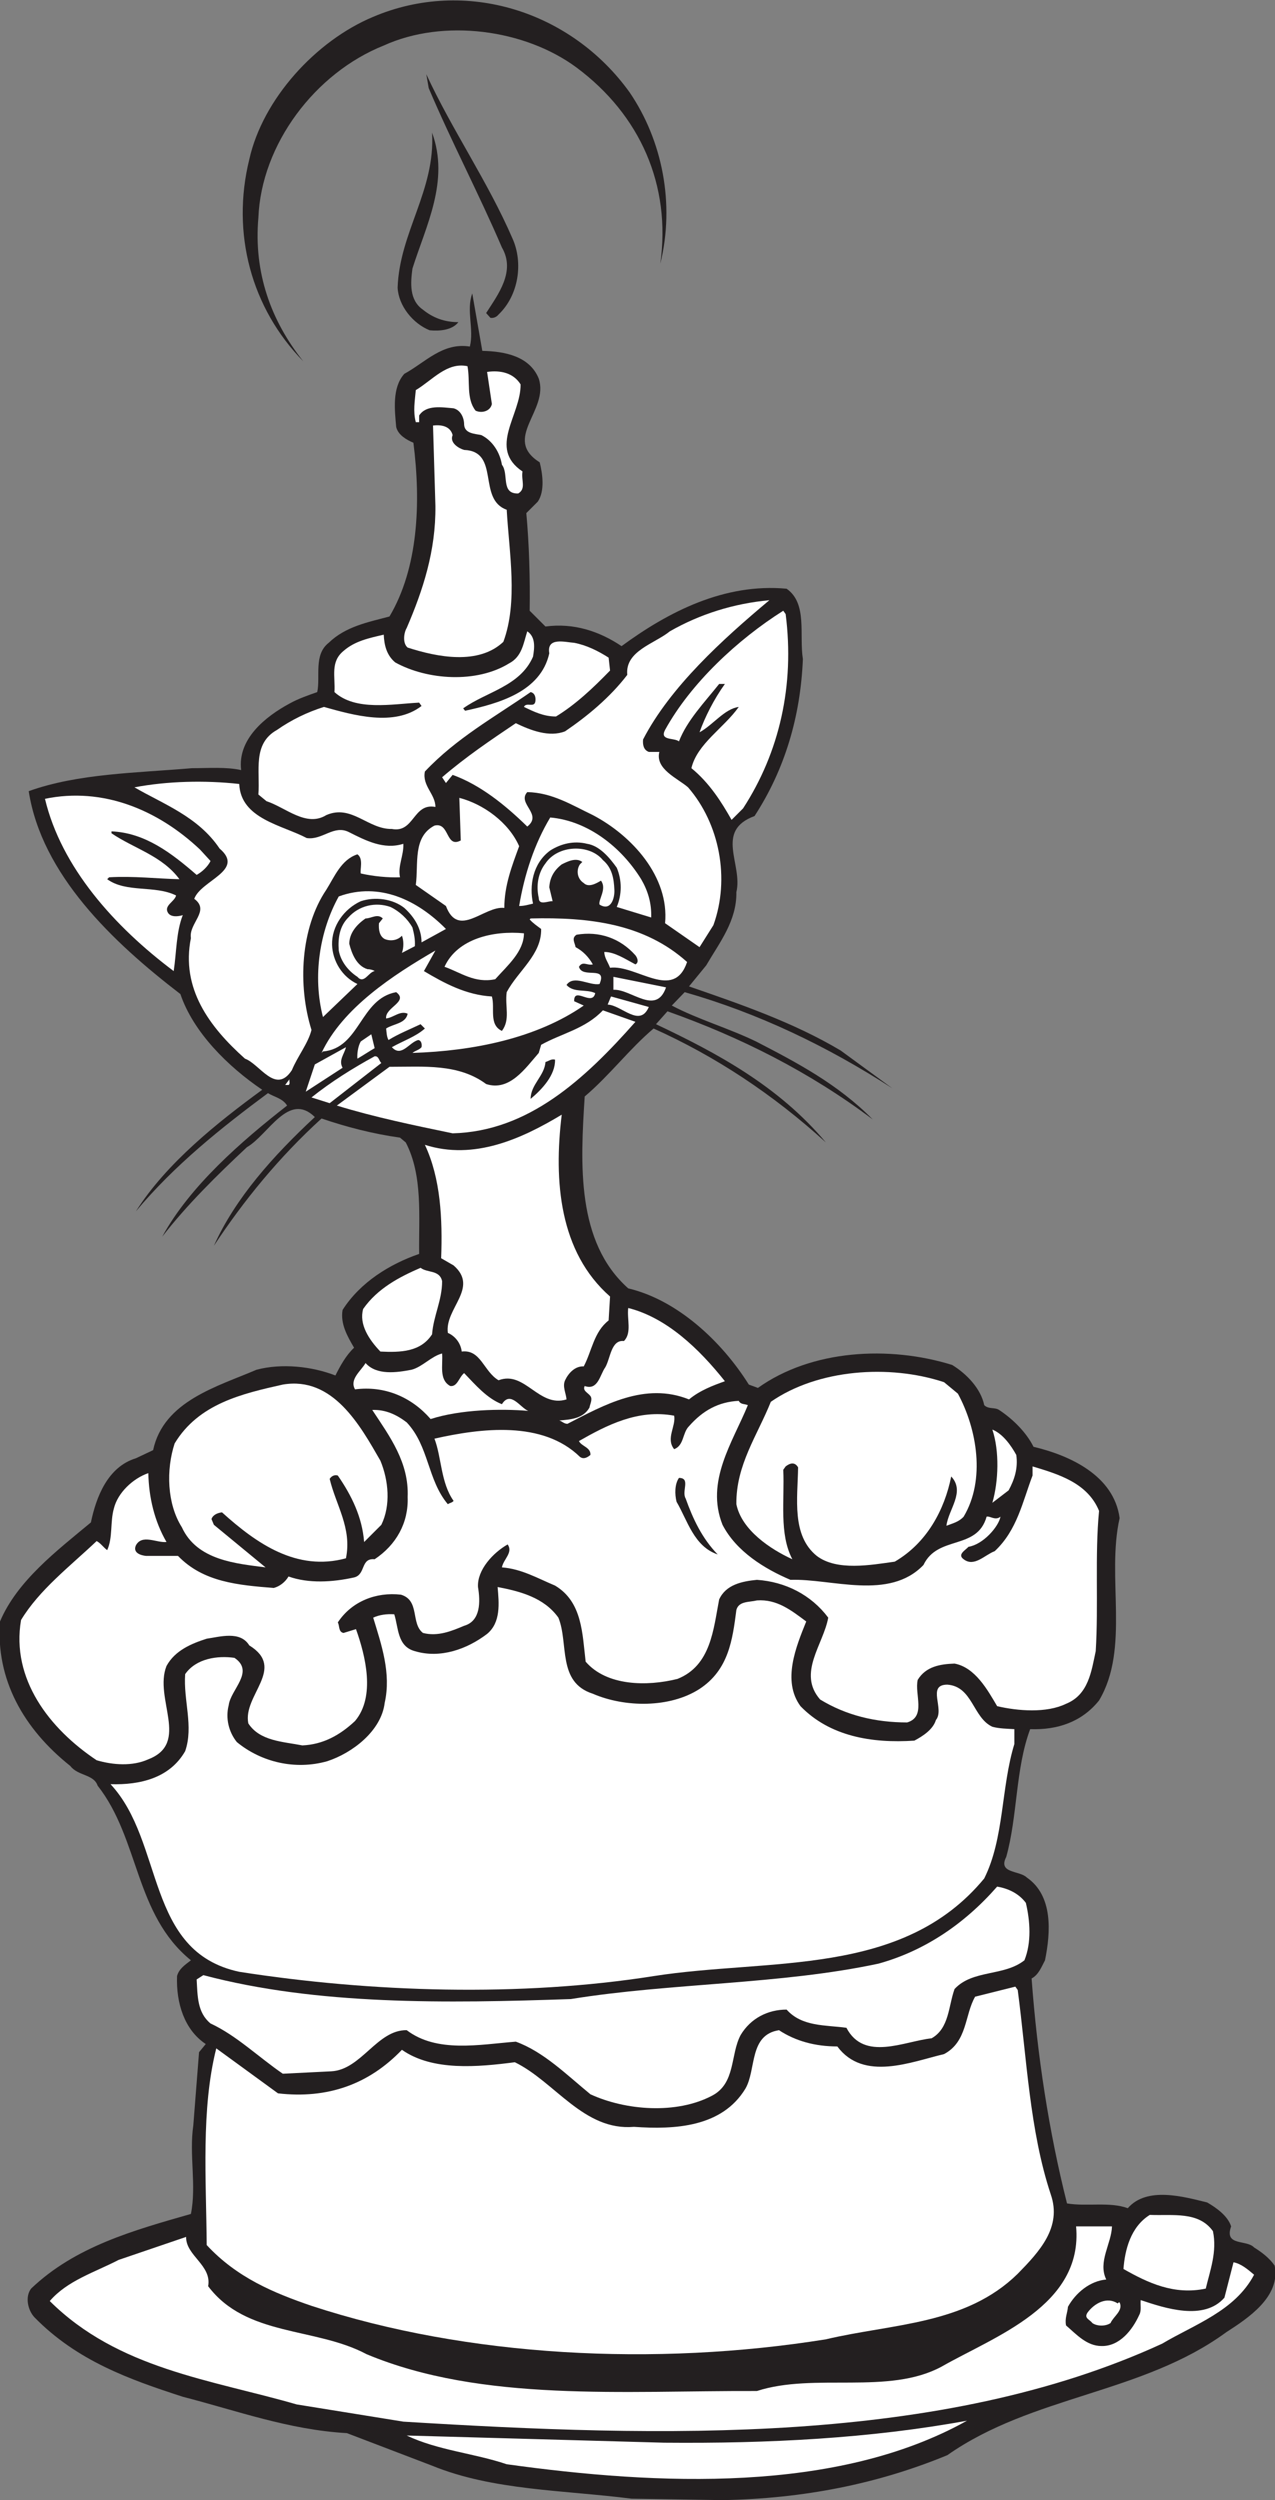
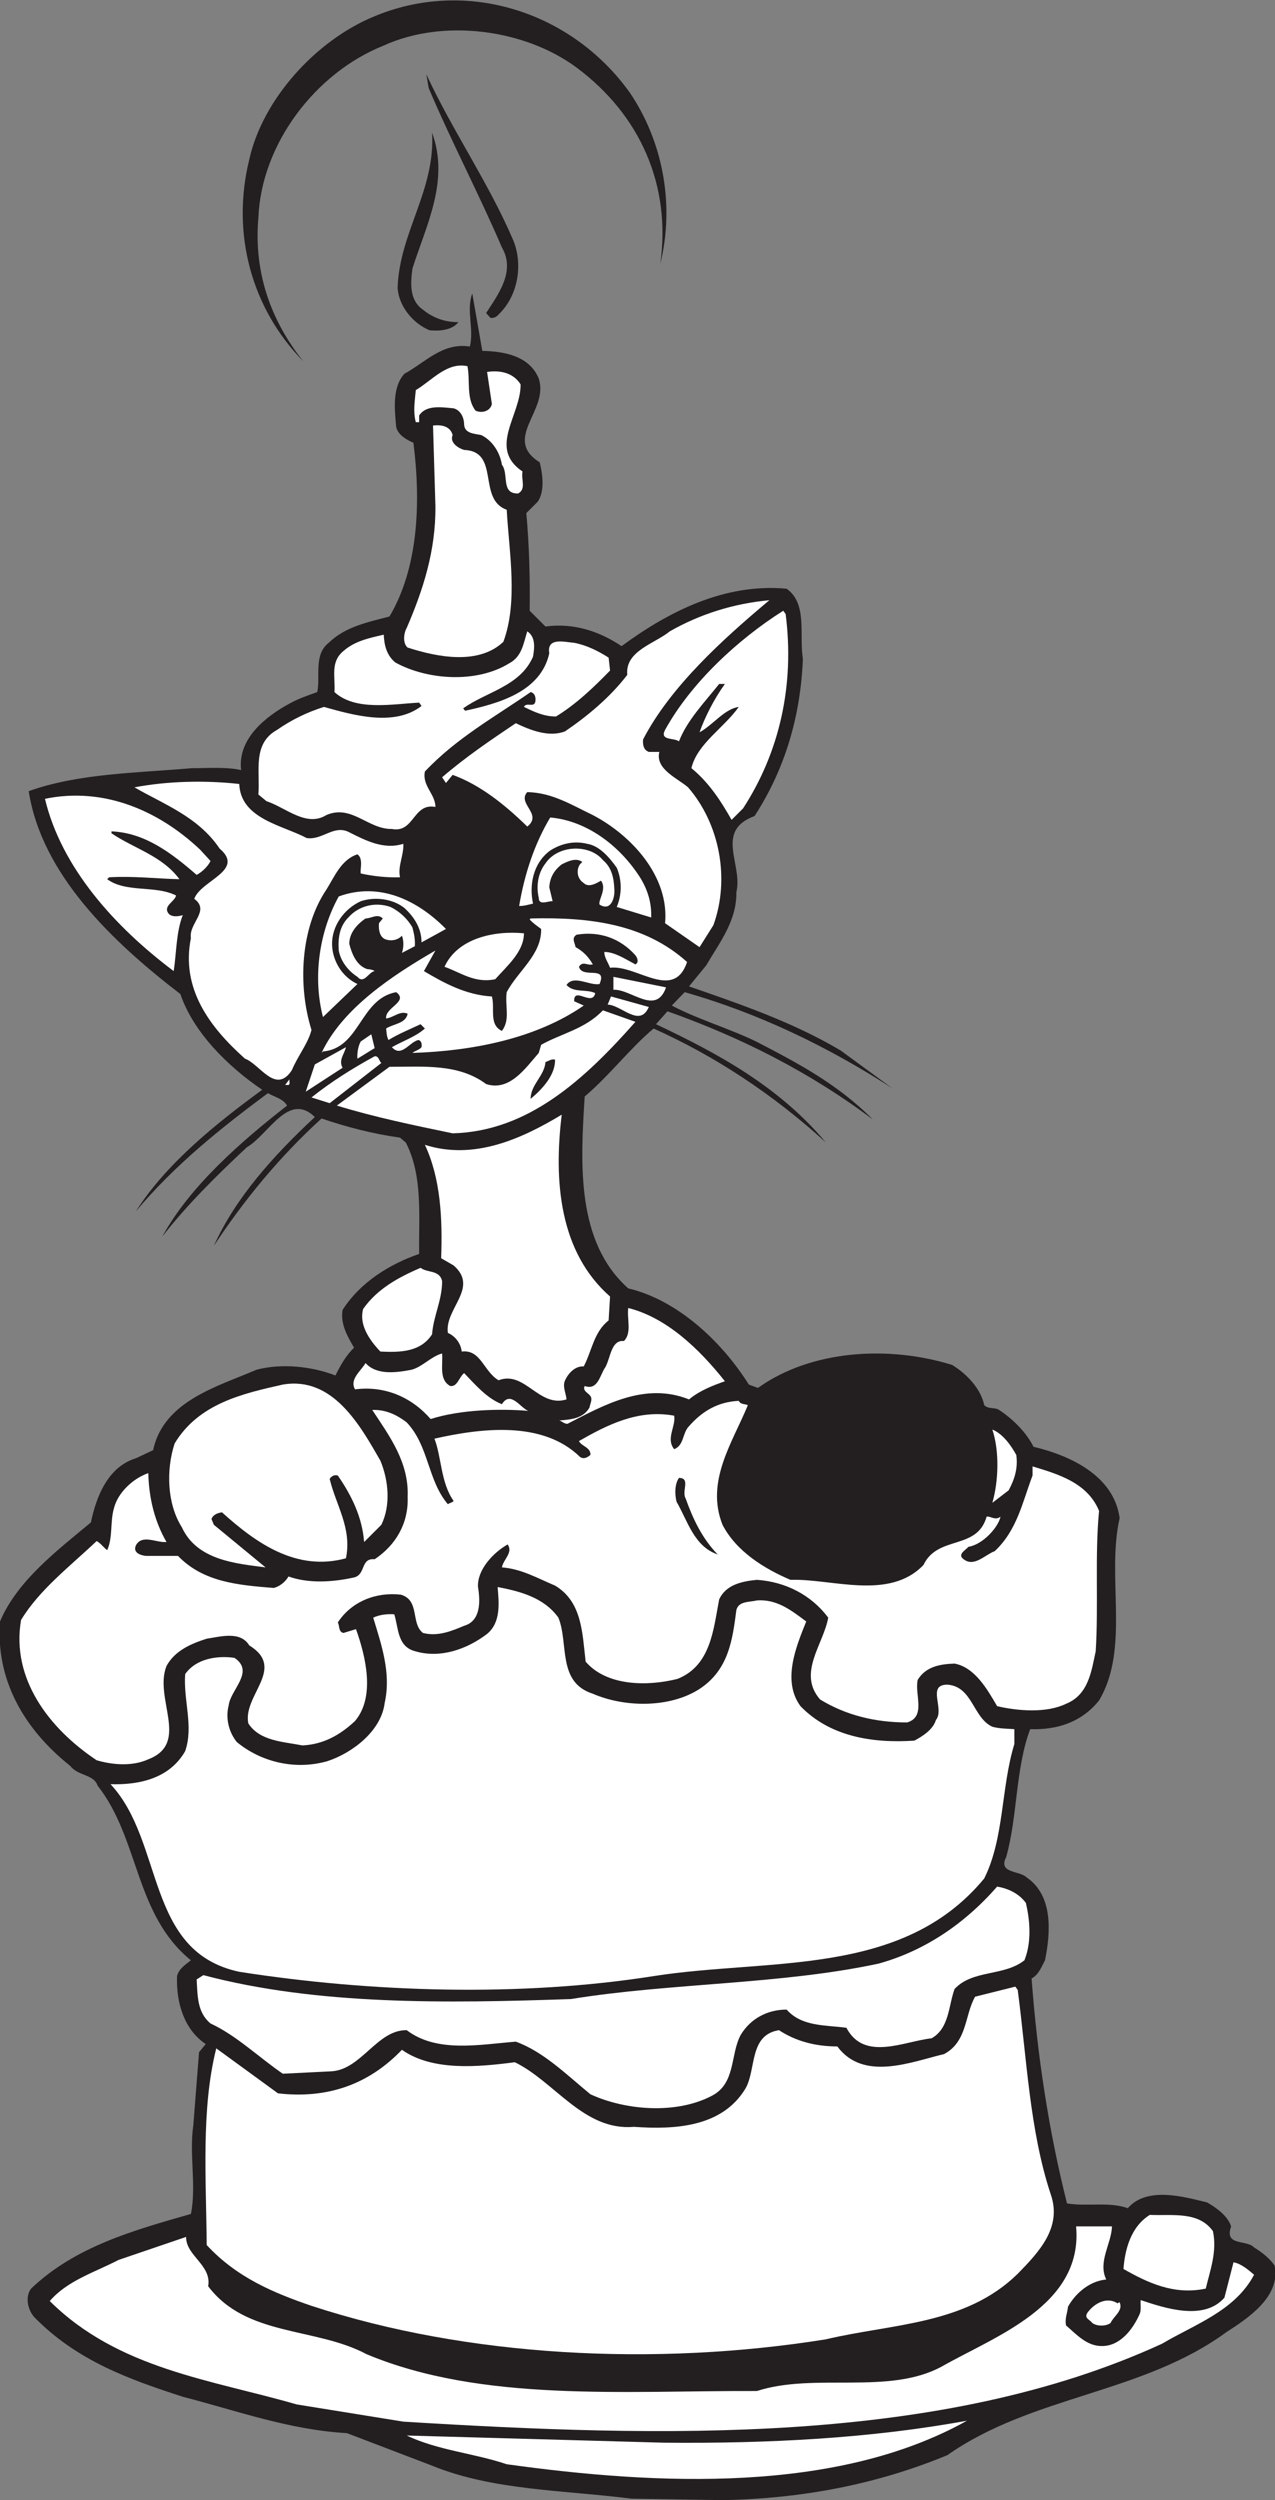
<svg xmlns="http://www.w3.org/2000/svg" viewBox="0 0 323.373 633.973" height="633.973" width="323.373" xml:space="preserve" id="svg2" version="1.1">
  <rect x="0" y="0" width="323.373" height="633.973" fill="#808080" stroke="none" />
  <defs id="defs6" />
  <g transform="matrix(1.333,0,0,-1.333,0,633.973)" id="g10">
    <g transform="scale(0.1)" id="g12">
      <path id="path14" style="fill:#231f20;fill-opacity:1;fill-rule:nonzero;stroke:none" d="m 1198.07,4580.14 c 61.89,-91.04 86.48,-211.21 58.26,-325.92 20.94,149.3 -38.24,283.13 -159.31,373.26 -98.329,72.83 -253.094,93.77 -366.891,41.88 -130.188,-51.9 -233.059,-187.55 -238.524,-327.74 -9.101,-103.79 23.668,-195.74 85.579,-273.12 -99.231,101.05 -137.465,243.98 -102.875,384.18 25.492,114.71 126.546,225.78 235.793,271.3 175.703,74.65 376.898,10.92 487.968,-143.84 v 0" />
      <path id="path16" style="fill:#231f20;fill-opacity:1;fill-rule:nonzero;stroke:none" d="m 975.02,4302.46 c 20.941,-46.42 11.835,-108.33 -26.403,-144.75 -3.637,-4.55 -9.101,-7.28 -15.472,-6.37 l -8.2,9.11 c 22.766,35.5 56.446,79.2 30.051,124.72 -43.703,101.97 -96.504,202.11 -139.293,303.16 l -4.555,26.4 c 48.25,-104.69 117.446,-204.84 163.872,-312.27 v 0" />
      <path id="path18" style="fill:#231f20;fill-opacity:1;fill-rule:nonzero;stroke:none" d="m 784.75,4245.12 c -3.641,-27.32 -6.371,-60.1 20.031,-78.3 19.114,-15.48 40.965,-23.67 67.367,-23.67 -11.835,-15.47 -36.418,-17.29 -54.625,-15.47 -31.863,12.73 -59.171,46.43 -60.996,81.02 3.645,105.6 71.926,184.81 65.547,294.96 33.692,-91.95 -11.828,-177.52 -37.324,-258.54 v 0" />
      <path id="path20" style="fill:#231f20;fill-opacity:1;fill-rule:nonzero;stroke:none" d="m 917.668,4088.53 c 42.785,-0.91 90.122,-10.01 107.422,-52.81 20.03,-60.99 -70.094,-113.79 1.82,-159.31 5.47,-21.85 10.02,-54.63 -3.64,-74.66 l -21.85,-21.84 c 5.46,-60.09 7.29,-124.72 6.37,-185.72 l 30.05,-30.04 c 53.71,7.28 102.87,-9.11 144.75,-37.33 89.21,65.54 195.73,120.17 314.07,109.25 40.06,-28.23 23.67,-87.4 30.96,-133.83 -4.55,-110.16 -34.59,-210.3 -91.96,-298.61 -76.46,-28.22 -21.83,-91.94 -34.59,-144.75 0.92,-54.62 -31.85,-95.58 -57.34,-139.29 l -32.77,-40.05 c 97.4,-33.69 198.45,-68.28 288.59,-121.99 l 98.32,-71.92 c -123.83,80.11 -254.92,142.92 -395.12,182.98 l -24.57,-25.49 c 50.06,-26.4 107.43,-42.79 160.22,-68.28 77.38,-40.05 155.68,-81.02 222.15,-148.39 -121.1,91.04 -252.19,156.59 -390.57,205.74 l -21.85,-24.57 c 115.62,-54.63 233.06,-117.44 323.18,-224.87 -101.04,91.95 -210.29,163.87 -327.74,216.68 -45.5,-38.24 -83.74,-89.23 -131.08,-129.28 -8.19,-128.37 -16.38,-276.76 82.85,-365.06 92.84,-21.85 177.51,-100.15 229.41,-182.99 l 17.3,-6.37 c 101.95,72.82 249.43,81.02 369.61,43.7 28.22,-17.3 54.63,-45.52 61,-76.47 8.18,-8.2 20.04,-3.64 28.22,-9.11 26.41,-17.3 51.89,-42.78 65.55,-70.1 69.18,-16.39 152.95,-54.63 163.86,-135.64 -25.49,-112.9 20.02,-247.63 -39.14,-346.87 -32.77,-40.97 -79.2,-56.44 -131.09,-54.62 -28.22,-75.55 -23.67,-164.77 -45.53,-243.07 -16.39,-31.86 25.49,-25.49 39.14,-39.15 50.08,-34.6 45.53,-103.79 34.61,-157.5 -6.39,-11.82 -11.83,-27.298 -25.49,-34.584 10.92,-147.484 32.78,-290.421 67.37,-427.882 37.32,-6.375 81.01,3.64 115.62,-9.102 36.41,41.875 106.51,21.848 151.11,10.918 17.31,-10.012 39.15,-25.488 45.53,-45.516 -13.67,-38.234 29.12,-24.582 43.69,-40.058 14.57,-9.106 29.14,-20.031 39.14,-34.59 11.84,-59.172 -50.97,-100.148 -91.93,-126.555 C 2173.09,202.102 1964.61,199.363 1802.56,85.574 1670.55,30.945 1528.54,2.727 1374.69,0 L 1201.71,2.727 C 1073.34,19.109 937.695,18.203 822.074,65.547 L 660.027,127.449 C 548.961,133.82 450.641,170.234 347.766,196.633 246.715,229.414 146.57,264.91 65.547,347.766 52.805,361.418 47.34,386.914 59.176,402.383 142.93,482.5 254.906,513.445 363.242,544.402 c 10.922,54.621 -3.637,111.973 4.551,168.418 l 10.93,139.289 12.742,15.481 c -40.965,27.312 -56.445,78.301 -54.625,129.273 3.644,13.667 14.566,20.937 26.402,30.037 -107.426,87.41 -97.414,230.33 -177.523,332.3 -7.285,21.85 -37.328,18.2 -51.895,37.32 C 44.609,1467.53 -8.199,1561.31 0,1671.45 c 32.77,77.39 108.336,134.75 172.973,188.46 10.011,48.25 31.863,105.61 85.578,121.99 l 32.773,15.48 c 20.024,93.76 122.899,121.08 196.641,152.94 48.25,12.75 105.605,6.38 150.215,-10.91 9.101,18.2 20.027,38.23 35.508,52.79 -12.75,21.85 -26.407,45.51 -21.852,71.92 33.684,52.81 90.129,87.4 145.66,106.52 -0.91,71 7.285,149.3 -25.492,212.11 l -10.926,9.11 c -51.89,7.28 -101.051,20.03 -149.301,36.41 -81.023,-73.74 -148.386,-156.59 -204.839,-242.16 40.968,91.04 112.89,171.15 192.089,244.9 -50.066,49.15 -88.304,-33.69 -129.269,-57.36 -56.442,-52.81 -114.703,-110.16 -161.133,-170.24 52.797,96.5 150.207,181.16 237.605,249.44 -8.199,13.66 -24.585,16.39 -36.417,23.67 -88.305,-65.54 -177.524,-136.56 -251.262,-224.86 58.262,91.95 155.672,169.33 240.34,231.23 -64.641,43.71 -131.098,109.25 -155.676,182.08 -129.274,99.23 -264.012,227.6 -288.59,386 93.766,33.69 204.832,34.6 310.438,43.7 31.863,0 65.546,2.73 93.769,-3.64 -7.285,59.18 46.434,101.96 91.953,126.54 16.383,9.11 34.59,15.48 52.801,21.86 6.375,29.13 -7.281,71 21.848,93.76 31.863,30.96 74.656,39.15 115.617,50.07 54.625,91.95 60.094,215.77 45.519,330.47 -12.742,5.47 -29.132,14.57 -32.769,30.04 -2.731,31.87 -8.196,74.66 15.476,101.06 40.055,21.85 72.832,60.08 124.719,51.89 8.195,33.68 -7.281,68.28 4.555,101.05 l 19.117,-109.24 v 0" />
      <path id="path22" style="fill:#ffffff;fill-opacity:1;fill-rule:nonzero;stroke:none" d="m 889.441,4059.4 c 5.465,-28.23 -2.726,-61.91 15.481,-84.67 11.836,-5.46 28.223,-0.91 30.953,12.75 l -9.105,60.99 c 25.492,3.64 50.07,-1.82 63.73,-23.67 0.906,-58.27 -62.82,-121.08 3.637,-165.69 -2.731,-17.29 7.283,-32.77 -8.192,-41.88 -33.683,-0.91 -17.293,37.33 -30.949,54.63 -3.644,22.75 -17.301,45.52 -39.156,56.44 -12.738,2.74 -31.86,2.74 -32.77,20.03 0,12.74 -6.371,27.31 -20.027,30.95 -21.848,1.83 -51.895,7.28 -65.547,-13.66 v -12.74 h -6.371 c -5.465,20.94 -1.824,40.05 0,61 31.863,19.12 59.172,53.71 98.316,45.52 v 0" />
      <path id="path24" style="fill:#ffffff;fill-opacity:1;fill-rule:nonzero;stroke:none" d="m 861.223,3928.3 c -6.375,-14.57 11.836,-25.49 21.847,-28.22 69.192,-2.74 24.582,-93.77 81.028,-113.8 4.554,-81.03 21.847,-174.8 -6.371,-251.26 -47.34,-44.61 -125.633,-29.14 -182.082,-10.93 -10.016,8.2 -7.282,28.22 -1.817,37.32 30.953,71.93 55.531,146.58 54.625,232.16 l -4.558,152.94 c 15.476,1.82 32.777,-0.91 37.328,-18.21 v 0" />
      <path id="path26" style="fill:#ffffff;fill-opacity:1;fill-rule:nonzero;stroke:none" d="m 1463.89,3614.22 c -89.2,-74.65 -188.44,-164.78 -240.34,-264.92 -0.91,-10.02 0.92,-20.03 10.92,-23.67 h 20.04 c -8.2,-32.78 34.59,-50.07 54.61,-67.37 60.1,-69.19 80.12,-173.88 48.26,-262.19 l -26.4,-41.88 -65.55,45.52 c 8.2,88.31 -62.82,166.6 -137.46,205.74 -40.06,19.12 -77.38,42.79 -124.73,43.71 -20.021,-21.86 30.05,-41.88 0,-65.55 -41.877,40.96 -89.217,79.2 -142.017,98.32 l -12.746,-15.48 -7.282,10.93 c 45.52,39.14 92.86,71.01 140.196,102.87 28.229,-13.66 63.729,-27.31 93.769,-15.48 42.79,29.14 85.58,64.64 118.35,107.43 -4.55,45.52 51.9,59.17 81.02,82.84 57.36,32.77 121.1,52.8 189.36,59.18 v 0" />
      <path id="path28" style="fill:#ffffff;fill-opacity:1;fill-rule:nonzero;stroke:none" d="m 1494.84,3587.81 c 17.31,-135.64 -11.83,-263.1 -81.01,-369.61 l -21.86,-21.85 c -19.12,33.69 -41.87,70.1 -76.46,98.32 10.92,46.44 61.89,76.48 90.12,116.53 -27.31,-3.64 -49.17,-34.59 -74.65,-48.25 10.02,28.23 27.3,62.82 48.26,91.95 h -10.94 c -28.22,-35.51 -61,-69.19 -76.46,-109.25 -9.11,7.29 -37.33,0.91 -26.41,21.85 49.16,89.22 138.38,172.07 224.86,226.69 l 4.55,-6.38 v 0" />
      <path id="path30" style="fill:#ffffff;fill-opacity:1;fill-rule:nonzero;stroke:none" d="m 1014.17,3506.79 c -24.58,-56.44 -88.311,-66.45 -132.916,-98.32 l 3.641,-4.55 c 62.816,13.65 143.835,35.51 160.225,109.25 -5.46,31.86 30.95,20.93 47.34,20.02 23.67,-4.55 45.52,-15.47 65.55,-28.22 l 2.73,-24.58 c -32.77,-33.69 -65.55,-64.64 -102.88,-87.4 -23.66,0 -41.88,9.1 -60.985,18.21 4.545,10.01 20.025,-2.73 21.845,10.93 0.91,7.28 -0.91,15.47 -9.1,17.3 -68.28,-47.35 -141.112,-87.4 -201.202,-151.13 -5.457,-27.32 20.035,-42.79 20.035,-67.37 -42.793,8.2 -40.062,-50.07 -82.848,-41.88 -45.515,-0.91 -76.468,47.35 -124.726,26.4 -38.234,-23.66 -77.379,14.57 -113.793,26.41 l -15.481,12.74 c 3.645,44.61 -11.835,96.51 35.508,122.9 27.313,19.12 57.356,33.68 89.215,43.7 55.535,-15.47 133.828,-38.24 185.719,1.82 l -4.551,6.37 c -51.891,-2.73 -121.078,-16.38 -161.133,20.04 1.817,30.03 -8.199,57.35 17.289,78.29 21.852,19.12 49.164,24.58 76.477,30.95 0.906,-20.03 5.461,-39.14 21.844,-52.8 61,-33.69 154.765,-40.06 216.679,-1.82 24.575,12.74 27.309,38.24 34.588,60.99 16.39,-10.92 13.66,-31.86 10.93,-48.25 v 0" />
      <path id="path32" style="fill:#ffffff;fill-opacity:1;fill-rule:nonzero;stroke:none" d="m 455.191,3264.63 c 2.731,-66.46 81.938,-78.29 128.364,-102.87 30.043,-4.56 51.894,26.39 81.023,10.93 30.953,-15.49 65.551,-33.7 102.871,-21.86 0.914,-22.76 -10.922,-41.88 -6.371,-63.72 -21.848,-0.91 -50.976,1.82 -74.648,7.28 -1.825,7.28 5.465,28.22 -6.375,36.41 -30.953,-10.01 -43.692,-42.78 -59.176,-67.36 -49.156,-72.83 -54.625,-182.08 -28.223,-266.75 -6.367,-25.49 -26.402,-50.07 -37.32,-76.47 -30.957,-47.34 -60.996,11.83 -89.219,21.85 -68.281,61 -121.992,133.83 -102.875,229.41 -4.551,28.23 37.328,51.9 6.371,74.66 12.75,35.5 97.414,53.72 48.254,95.59 -40.969,61 -107.429,84.67 -162.051,116.53 62.821,11.83 133.829,13.65 199.375,6.37 v 0" />
      <path id="path34" style="fill:#ffffff;fill-opacity:1;fill-rule:nonzero;stroke:none" d="m 400.57,3118.06 c -5.465,-10.93 -16.39,-20.94 -26.406,-26.4 -48.25,41.88 -98.32,80.11 -162.047,82.84 v -3.64 c 42.789,-29.13 96.508,-42.79 129.278,-87.4 -41.879,0.92 -87.395,6.38 -133.832,3.65 l -3.637,-3.65 c 36.418,-26.39 91.039,-10.92 131.094,-30.95 -2.731,-11.83 -23.672,-19.12 -15.477,-32.78 5.461,-9.09 20.031,-7.27 28.223,-4.54 -12.746,-32.78 -11.832,-71.01 -17.297,-106.52 -112.887,84.67 -213.942,197.55 -244.895,327.74 110.156,22.76 214.856,-20.94 294.969,-96.5 l 20.027,-21.85 v 0" />
-       <path id="path36" style="fill:#ffffff;fill-opacity:1;fill-rule:nonzero;stroke:none" d="m 987.77,3146.27 c -13.653,-37.32 -28.223,-74.64 -28.223,-117.43 -38.238,4.55 -87.399,-59.17 -111.07,3.64 l -57.352,40.06 c 5.461,40.06 -6.375,91.05 35.5,112.89 29.141,7.27 20.938,-43.7 50.074,-28.23 l -2.73,81.03 c 45.523,-11.83 93.765,-46.43 113.801,-91.96 v 0" />
      <path id="path38" style="fill:#ffffff;fill-opacity:1;fill-rule:nonzero;stroke:none" d="m 1219.92,3083.46 c 12.74,-21.85 20.02,-45.51 19.1,-72.82 l -65.54,20.02 c 10.02,23.67 10.02,50.98 0,74.65 -13.65,19.12 -32.77,41.88 -56.44,45.52 -25.49,6.37 -50.07,0 -70.1,-12.74 -33.68,-24.58 -40.06,-67.37 -32.77,-101.06 -8.19,-1.82 -16.393,-4.55 -26.4,-4.55 10.007,60.09 29.13,118.35 59.17,168.42 71.01,-6.37 134.74,-55.53 172.98,-117.44 v 0" />
      <path id="path40" style="fill:#ffffff;fill-opacity:1;fill-rule:nonzero;stroke:none" d="m 1147.09,3119.88 c 17.29,-14.57 20.93,-34.6 21.85,-56.44 0.91,-15.48 -6.38,-41.88 -28.23,-28.23 -2.73,9.11 14.57,30.04 2.73,45.52 -9.1,-5.46 -23.67,-13.65 -32.77,-4.55 -12.75,8.2 -14.56,24.58 -7.29,35.51 l 4.56,4.54 c -11.83,9.11 -28.23,0.92 -39.15,-4.54 -15.47,-11.83 -22.76,-26.41 -23.67,-43.7 l 6.38,-26.41 c -8.2,0.92 -26.41,-9.1 -26.41,6.38 -5.46,23.67 -0.91,48.25 12.75,65.55 23.66,35.51 83.75,37.32 109.25,6.37 v 0" />
      <path id="path42" style="fill:#ffffff;fill-opacity:1;fill-rule:nonzero;stroke:none" d="m 848.477,2988.79 -46.43,-25.49 c 0,25.49 -12.746,47.34 -32.77,65.54 -21.851,17.3 -55.531,21.85 -82.847,12.74 -31.864,-14.56 -55.532,-47.33 -54.621,-82.83 0.91,-30.96 19.121,-61.01 48.246,-74.66 l -65.543,-62.82 c -20.032,77.39 -6.375,163.87 30.039,229.42 77.383,28.22 150.215,-7.28 203.926,-61.9 v 0" />
      <path id="path44" style="fill:#ffffff;fill-opacity:1;fill-rule:nonzero;stroke:none" d="m 784.75,2991.52 c 2.734,-10.93 5.465,-21.85 4.551,-35.51 l -24.578,-12.75 c 3.64,10.02 3.64,23.67 0,32.78 -8.196,-9.11 -21.852,-10.93 -32.774,-6.37 -10.015,5.46 -11.844,18.2 -10.929,30.04 l 7.293,9.1 c -10.016,10.01 -21.852,0 -32.782,0 -17.293,-11.84 -30.953,-28.22 -30.953,-48.25 4.559,-18.2 13.66,-41.88 34.598,-48.24 5.465,0 11.832,-1.83 13.656,-3.65 -11.836,-1.82 -20.027,-25.49 -32.777,-10.93 -18.203,11.83 -31.864,30.05 -35.504,50.08 -1.821,24.58 1.828,46.43 18.207,62.82 20.031,22.75 51.894,30.04 80.113,20.02 17.301,-8.19 32.774,-22.76 41.879,-39.14 v 0" />
      <path id="path46" style="fill:#ffffff;fill-opacity:1;fill-rule:nonzero;stroke:none" d="m 1307.3,2925.97 c -25.48,-75.56 -96.49,-4.56 -146.56,-10.93 -3.65,10.02 -10.93,19.12 -10.93,30.05 20.04,0 40.06,-13.66 59.18,-23.68 7.28,3.65 3.64,12.75 0,17.3 -29.13,32.77 -69.19,46.43 -111.97,39.15 -10.02,-6.38 -3.65,-14.56 -1.83,-23.67 13.66,-7.29 24.58,-18.21 32.78,-32.78 -10.93,-2.73 -19.12,7.29 -26.4,-4.55 6.37,-23.66 54.62,3.64 39.14,-32.77 -19.12,-3.64 -49.16,18.21 -62.82,-1.82 13.66,-15.48 37.34,-7.29 54.63,-15.48 -5.47,-26.4 -40.97,13.66 -40.06,-15.48 l 18.21,-8.19 c -89.22,-61.9 -209.393,-86.48 -325.92,-90.13 5.465,4.56 12.746,5.47 17.297,10.92 0.914,5.47 0,12.75 -6.371,13.66 -17.297,-4.55 -31.863,-33.68 -50.071,-13.66 20.938,11.84 45.52,20.04 62.813,35.52 l -8.188,8.19 c -20.941,-10.02 -41.878,-18.21 -61,-30.05 -3.64,6.38 -3.64,14.57 -4.55,21.86 13.656,9.1 37.324,9.1 40.965,28.21 -14.567,6.38 -26.395,-7.28 -40.965,-9.1 -2.731,20.94 43.699,31.87 19.121,50.07 -69.196,-12.75 -68.281,-106.51 -139.289,-112.89 l -2.735,-2.73 c 40.059,85.58 136.559,148.4 216.676,194.83 l -21.855,-39.15 c 38.238,-22.76 80.117,-45.52 129.277,-48.26 6.371,-21.84 -6.379,-53.7 19.121,-65.54 16.383,21.85 5.457,46.43 9.102,73.74 21.847,40.96 66.452,71.02 65.542,120.18 -7.28,5.46 -15.47,10.92 -21.85,18.2 l 1.83,1.82 c 111.97,2.73 216.67,-10.01 297.68,-82.84 v 0" />
      <path id="path48" style="fill:#ffffff;fill-opacity:1;fill-rule:nonzero;stroke:none" d="m 996.875,2980.59 c 0,-34.59 -30.957,-61 -54.629,-87.39 -39.144,-8.2 -65.547,12.74 -96.5,23.66 24.582,53.71 92.859,69.19 151.129,63.73 v 0" />
      <path id="path50" style="fill:#ffffff;fill-opacity:1;fill-rule:nonzero;stroke:none" d="m 1267.25,2877.71 c -19.12,-54.62 -66.45,-2.73 -100.14,-4.55 v 24.58 l 100.14,-20.03 v 0" />
      <path id="path52" style="fill:#ffffff;fill-opacity:1;fill-rule:nonzero;stroke:none" d="m 1234.47,2840.39 c -17.29,-40.06 -51.88,3.64 -78.28,4.56 l 6.37,15.46 71.91,-20.02 v 0" />
      <path id="path54" style="fill:#ffffff;fill-opacity:1;fill-rule:nonzero;stroke:none" d="m 1208.99,2812.17 c -96.5,-109.24 -203.93,-208.48 -347.767,-212.12 -74.653,15.48 -149.305,30.96 -220.309,52.8 l 100.137,73.75 c 65.547,0 131.097,6.36 183.894,-32.78 44.618,-14.57 74.66,30.04 100.145,59.17 l 4.55,15.48 c 39.15,21.85 83.76,30.05 117.45,65.55 l 61.9,-21.85 v 0" />
      <path id="path56" style="fill:#ffffff;fill-opacity:1;fill-rule:nonzero;stroke:none" d="m 712.832,2762.1 c -10.93,-6.38 -21.852,-13.65 -32.777,-20.03 -0.91,8.2 0.914,23.67 6.375,32.77 l 20.031,13.66 6.371,-26.4 v 0" />
      <path id="path58" style="fill:#ffffff;fill-opacity:1;fill-rule:nonzero;stroke:none" d="m 651.836,2724.77 -70.098,-45.52 17.289,51.89 59.18,32.77 c -2.727,-12.74 -14.57,-24.57 -6.371,-39.14 v 0" />
      <path id="path60" style="fill:#ffffff;fill-opacity:1;fill-rule:nonzero;stroke:none" d="m 725.574,2733.88 -98.316,-76.48 -34.602,10.92 c 36.414,29.14 78.297,55.54 120.176,78.3 8.188,0.91 8.188,-9.1 12.742,-12.74 v 0" />
      <path id="path62" style="fill:#231f20;fill-opacity:1;fill-rule:nonzero;stroke:none" d="m 1056.05,2740.25 c 0.9,-29.14 -24.59,-56.45 -46.43,-74.65 0,27.31 26.4,43.69 28.22,70.1 6.37,1.82 10.92,6.37 18.21,4.55 v 0" />
      <path id="path64" style="fill:#ffffff;fill-opacity:1;fill-rule:nonzero;stroke:none" d="m 548.961,2692 h -6.371 l 8.195,10.93 c -0.91,-3.65 1.817,-9.11 -1.824,-10.93 v 0" />
      <path id="path66" style="fill:#ffffff;fill-opacity:1;fill-rule:nonzero;stroke:none" d="m 1068.79,2635.56 c -15.47,-126.55 -4.55,-261.29 91.95,-345.95 l -2.73,-45.52 c -28.22,-21.86 -31.87,-58.26 -47.34,-87.39 -16.39,0.91 -29.14,-12.74 -35.51,-26.41 -5.46,-11.83 1.82,-24.58 2.73,-36.41 -52.8,-16.39 -79.199,55.53 -129.273,36.41 -28.222,16.39 -33.679,59.18 -70.097,54.63 -1.821,15.47 -11.836,29.13 -26.407,35.5 -6.367,46.44 60.094,85.58 10.93,128.37 l -23.672,13.65 c 2.738,74.65 -0.91,152.03 -30.953,215.76 93.773,-30.04 184.809,11.84 260.372,57.36 v 0" />
      <path id="path68" style="fill:#ffffff;fill-opacity:1;fill-rule:nonzero;stroke:none" d="m 841.195,2318.74 c 0,-36.42 -16.386,-65.54 -19.121,-101.05 -21.844,-33.69 -60.086,-34.59 -98.312,-32.77 -21.86,22.76 -40.973,51.89 -32.782,81.02 27.317,39.15 69.192,60.99 109.25,78.3 12.743,-10.02 36.415,-3.65 40.965,-25.5 v 0" />
      <path id="path70" style="fill:#ffffff;fill-opacity:1;fill-rule:nonzero;stroke:none" d="m 1379.24,2128.47 c -22.78,-8.18 -47.35,-17.3 -68.28,-34.59 -83.77,33.68 -162.06,-10.92 -231.25,-46.43 -6.37,0 -10.01,4.55 -15.47,6.37 21.85,1.82 45.52,3.64 57.35,24.58 0.91,6.38 6.38,15.48 1.82,21.85 -4.55,6.37 -15.47,10.02 -10.92,19.12 25.49,-9.1 29.13,21.85 39.15,35.51 10,17.29 10.92,52.8 35.5,50.06 15.47,15.48 5.46,41.89 8.2,62.83 72.82,-18.22 134.72,-77.39 183.9,-139.3 v 0" />
      <path id="path72" style="fill:#ffffff;fill-opacity:1;fill-rule:nonzero;stroke:none" d="m 841.195,2181.27 c 1.817,-21.84 -6.375,-50.07 15.477,-61.9 13.656,-1.82 16.387,16.38 26.398,24.59 21.852,-22.77 43.7,-48.26 71.926,-59.18 16.383,26.39 34.594,-6.38 50.064,-12.75 -51.892,4.54 -129.275,2.73 -185.712,-15.48 -36.418,41.88 -87.399,63.74 -143.844,56.45 -10.926,19.11 10.926,34.59 20.027,50.07 20.938,-23.66 59.18,-18.21 87.399,-12.75 20.937,5.46 37.324,25.49 58.265,30.95 v 0" />
-       <path id="path74" style="fill:#ffffff;fill-opacity:1;fill-rule:nonzero;stroke:none" d="m 1822.58,2104.8 c 36.42,-67.37 52.81,-163.86 10.94,-233.96 -9.11,-10.02 -20.94,-12.75 -32.78,-17.3 3.64,30.95 36.41,64.64 9.1,93.76 -12.75,-63.71 -46.42,-126.54 -107.42,-162.05 -45.53,-6.36 -110.15,-18.2 -148.4,10.93 -48.24,39.14 -36.42,109.25 -35.5,168.42 -6.37,10.93 -15.47,8.19 -23.68,1.83 l -4.55,-6.38 c 2.74,-58.26 -8.18,-121.99 17.31,-170.25 -41.88,19.13 -96.51,55.54 -106.53,104.7 -0.89,74.66 40.06,131.11 65.55,194.83 89.22,61.9 224.86,71.92 329.57,37.32 l 26.39,-21.85 v 0" />
      <path id="path76" style="fill:#ffffff;fill-opacity:1;fill-rule:nonzero;stroke:none" d="m 723.762,1977.34 c 15.468,-37.32 20.023,-84.65 1.812,-121.98 l -32.769,-32.77 c -3.645,47.33 -23.668,88.3 -50.075,126.53 -6.367,1.83 -11.832,-0.9 -15.472,-6.37 11.828,-50.06 42.781,-93.77 30.949,-151.12 -93.769,-25.49 -170.242,28.23 -235.789,87.4 -8.195,-0.92 -17.297,-4.55 -20.031,-12.75 l 4.551,-10.92 98.328,-81.02 c -54.625,7.27 -130.188,12.74 -159.321,76.47 -28.218,44.6 -30.047,109.24 -13.656,159.31 45.52,75.56 128.363,94.68 205.742,111.98 95.594,16.38 147.489,-78.29 185.731,-144.76 v 0" />
      <path id="path78" style="fill:#ffffff;fill-opacity:1;fill-rule:nonzero;stroke:none" d="m 1422.93,2082.96 c -29.14,-71.01 -81.02,-144.76 -48.24,-227.6 26.38,-50.98 80.1,-83.76 129.26,-104.7 78.3,2.73 187.53,-40.05 253.1,28.23 27.31,57.35 101.95,27.31 120.16,91.95 6.36,1.82 16.38,-8.2 26.4,0 -3.65,-19.12 -32.77,-52.81 -60.99,-57.36 -5.47,-6.37 -21.86,-14.57 -9.1,-23.68 20.02,-15.46 40.05,8.21 59.18,15.48 42.77,40.06 52.79,93.77 71.91,143.84 v 17.31 c 48.24,-14.57 104.69,-30.96 126.54,-84.67 -8.2,-83.75 -0.92,-179.35 -6.36,-266.74 -8.21,-38.24 -13.66,-82.85 -56.45,-100.15 -37.34,-18.2 -91.95,-13.65 -131.09,-4.55 -18.23,30.96 -41.9,73.74 -81.04,81.03 -27.3,-0.92 -54.61,-5.47 -70.1,-30.95 -6.36,-27.31 16.39,-70.11 -20.02,-81.02 -60.99,0 -116.54,13.65 -165.7,43.69 -43.69,50.07 6.37,104.7 15.47,155.68 -32.75,43.69 -81.93,68.27 -135.65,71.91 -28.22,-2.73 -59.16,-9.1 -71.91,-37.33 -10.92,-56.44 -15.47,-125.63 -79.2,-151.12 -58.26,-14.56 -134.74,-13.66 -174.79,32.77 -6.37,53.72 -6.37,113.81 -58.26,144.75 -32.78,13.66 -63.73,31.87 -101.054,34.61 2.731,15.46 21.844,28.22 10.922,43.69 -27.313,-15.47 -58.266,-48.24 -56.441,-81.03 4.546,-27.3 5.461,-64.64 -26.407,-73.74 -23.672,-10.01 -50.066,-20.94 -78.289,-13.65 -23.672,18.21 -5.465,61.91 -41.883,72.83 -47.335,5.46 -93.761,-12.74 -120.168,-52.8 3.649,-6.38 0.907,-18.2 10.922,-20.03 l 23.672,7.28 c 18.207,-50.98 37.328,-128.36 -1.82,-174.79 -29.125,-27.31 -60.992,-44.61 -100.145,-46.42 -37.328,7.28 -81.019,8.18 -102.871,41.87 -10.925,53.71 72.828,104.7 1.821,148.39 -17.297,28.22 -55.532,16.38 -81.028,12.75 -28.218,-9.11 -60.082,-21.85 -76.468,-51.89 -24.583,-61.91 45.523,-146.57 -34.59,-177.53 -30.051,-13.66 -67.375,-10.93 -98.332,-1.82 -90.121,60.08 -162.953,154.76 -143.836,266.74 34.594,57.35 92.859,101.96 143.836,150.21 7.293,-3.64 12.75,-11.83 20.035,-17.29 10.922,23.66 5.465,53.71 12.746,79.2 7.277,30.05 36.414,57.35 65.551,67.36 0.902,-46.42 11.832,-91.94 34.59,-131.08 -19.118,-1.83 -46.43,15.47 -58.262,-6.38 -6.379,-14.56 10.012,-19.11 19.121,-20.03 h 60.988 c 48.254,-50.07 114.707,-55.54 182.078,-60.99 10.926,2.73 21.852,10.92 28.223,21.85 38.234,-13.66 83.758,-10.93 124.727,-1.83 22.757,5.47 11.832,37.33 39.144,34.59 40.969,27.32 64.641,69.19 62.813,118.36 2.734,65.55 -33.68,114.71 -67.368,165.69 25.489,0.91 46.434,-9.1 65.551,-23.67 42.781,-45.52 39.145,-109.24 78.285,-155.68 3.653,2.73 8.2,2.73 10.93,6.38 -24.582,34.59 -22.762,82.84 -36.418,118.35 89.215,20.03 205.755,34.59 276.755,-34.6 7.29,-5.46 14.57,-0.91 20.03,3.64 0.91,14.57 -17.29,16.39 -21.84,26.41 52.79,30.04 111.97,61 181.16,48.25 3.64,-20.03 -16.38,-43.7 0,-63.73 19.13,7.28 15.47,30.96 28.23,43.7 26.4,30.04 56.44,46.43 94.67,48.24 3.65,-7.27 10.93,-5.46 17.3,-8.18 v 0" />
      <path id="path80" style="fill:#ffffff;fill-opacity:1;fill-rule:nonzero;stroke:none" d="m 1933.65,1988.27 c 3.65,-25.49 -3.63,-47.33 -14.57,-67.36 l -30.95,-23.68 c 11.83,40.97 13.67,98.33 0,139.29 20.03,-8.19 35.5,-30.04 45.52,-48.25 v 0" />
      <path id="path82" style="fill:#231f20;fill-opacity:1;fill-rule:nonzero;stroke:none" d="m 1304.57,1905.43 c 13.67,-38.23 30.96,-75.56 61,-106.52 -45.51,15.48 -57.35,64.64 -78.28,100.14 -3.66,14.57 -3.66,33.68 4.55,45.52 22.75,0 4.55,-25.49 12.73,-39.14 v 0" />
      <path id="path84" style="fill:#ffffff;fill-opacity:1;fill-rule:nonzero;stroke:none" d="m 1062.42,1678.75 c 20.03,-49.17 -2.73,-122.91 65.55,-144.76 60.99,-26.4 146.56,-27.31 203.01,9.11 55.52,36.41 62.81,93.76 70.09,150.21 4.56,17.3 24.59,14.56 39.14,18.21 38.25,2.73 65.57,-19.12 93.79,-40.07 -19.12,-47.33 -46.44,-112.88 -10.93,-161.13 55.54,-57.35 135.64,-71.01 216.68,-65.54 15.46,8.19 35.5,20.93 40.95,39.15 17.31,20.93 -18.2,67.36 21.86,67.36 48.24,-3.64 48.24,-62.81 85.57,-80.12 13.67,-3.64 27.32,-3.64 41.89,-4.55 v -28.21 c -25.51,-82.85 -19.12,-179.36 -57.36,-255.82 C 1716.97,994.133 1464.8,1031.46 1243.57,996.863 990.5,956.809 705.547,965.906 455.191,1005.06 c -179.347,38.23 -142.015,246.72 -244.894,356.87 56.445,-1.82 112.891,11.84 142.023,62.82 16.387,47.33 -3.644,96.49 0,146.57 20.938,30.05 61.903,35.5 93.77,30.96 39.144,-26.41 -7.285,-60.09 -10.93,-90.14 -6.371,-24.58 0,-50.98 15.481,-70.1 46.429,-38.23 111.062,-53.71 172.058,-36.41 47.34,15.48 102.875,57.35 109.25,111.06 12.742,56.45 -6.375,111.08 -21.847,162.06 11.832,5.46 25.488,7.28 40.054,6.37 8.196,-25.49 5.465,-61 39.145,-70.1 48.254,-14.57 99.23,3.63 137.469,32.77 26.398,21.85 22.761,58.26 20.027,89.21 42.793,-8.18 88.313,-20.03 115.623,-58.25 v 0" />
      <path id="path86" style="fill:#ffffff;fill-opacity:1;fill-rule:nonzero;stroke:none" d="m 1951.86,1136.15 c 8.2,-34.59 10.93,-75.55 -2.74,-109.25 -39.14,-30.943 -98.32,-17.29 -132.91,-54.615 -11.83,-32.773 -10.02,-74.66 -43.69,-93.769 -51.89,-5.457 -128.38,-44.61 -162.05,20.031 -40.06,5.457 -84.67,1.824 -113.81,34.598 -35.49,0 -68.28,-16.399 -87.38,-48.25 -20.04,-37.336 -9.1,-91.954 -54.63,-115.618 -67.36,-35.515 -163.87,-28.222 -231.24,2.723 -45.52,37.324 -89.21,81.02 -142.019,100.141 -69.184,-5.461 -150.207,-21.848 -207.563,21.843 -56.445,0.918 -86.488,-75.554 -143.844,-78.289 l -91.953,-4.55 c -46.426,31.863 -88.301,72.832 -137.461,95.593 -25.492,20.938 -24.578,52.801 -26.406,83.75 l 12.75,8.196 c 215.758,-57.356 462.473,-53.711 699.176,-45.52 191.18,30.957 397.84,27.316 585.37,67.376 85.59,23.67 162.06,73.74 225.79,146.57 20.93,-3.64 40.95,-12.75 54.61,-30.96 v 0" />
      <path id="path88" style="fill:#ffffff;fill-opacity:1;fill-rule:nonzero;stroke:none" d="m 1936.39,970.457 c 17.28,-131.094 22.75,-267.644 62.81,-388.727 21.85,-62.816 -21.86,-109.25 -62.81,-151.125 -99.24,-97.41 -238.52,-94.675 -365.08,-124.726 -324.08,-51.887 -681.869,-33.684 -978.654,63.73 -71.918,24.582 -142.015,53.711 -199.375,115.625 -0.906,124.715 -10.918,258.543 18.211,374.168 L 528.93,773.82 c 94.683,-10.918 172.972,17.301 235.793,82.84 58.265,-40.965 144.754,-32.762 214.847,-23.664 76.48,-37.32 131.1,-131.101 226.69,-122.898 77.37,-5.469 167.51,-0.918 212.12,72.832 20.94,36.418 6.37,101.965 63.73,111.054 31.85,-20.925 69.18,-30.949 111.05,-30.949 50.08,-67.359 141.12,-29.129 203.03,-14.558 44.61,23.664 39.14,74.648 59.16,109.238 l 76.49,19.121 4.55,-6.379 v 0" />
      <path id="path90" style="fill:#ffffff;fill-opacity:1;fill-rule:nonzero;stroke:none" d="m 2307.83,511.633 c 8.19,-39.153 -5.47,-74.649 -13.67,-109.25 -60.08,-12.742 -110.16,10.93 -156.58,37.324 2.73,36.414 13.65,80.117 50.08,102.871 43.69,-1.816 92.85,7.285 120.17,-30.945 v 0" />
      <path id="path92" style="fill:#ffffff;fill-opacity:1;fill-rule:nonzero;stroke:none" d="m 2115.72,520.734 c -0.9,-32.777 -27.3,-67.367 -10.92,-101.054 -30.95,-2.727 -58.26,-25.489 -72.83,-51.887 -0.92,-11.836 -6.36,-21.855 -3.63,-35.508 19.12,-16.387 39.14,-39.148 67.36,-39.148 34.59,-0.91 59.18,30.957 71.92,59.179 4.55,8.192 1.81,18.204 2.73,28.219 46.43,-15.476 120.18,-40.055 159.32,4.555 l 17.3,67.359 c 14.57,-2.722 27.31,-13.648 39.14,-23.672 C 2349.69,359.602 2272.3,334.102 2211.33,297.688 1789.8,103.777 1259.06,119.25 767.449,149.297 699.176,160.227 631.809,171.145 564.438,182.07 400.57,229.414 224.863,249.445 94.68,378.711 128.363,417.859 180.258,433.34 225.777,457.004 l 128.364,43.711 c -0.914,-35.52 49.156,-53.723 41.879,-93.781 72.828,-96.504 203.921,-77.383 301.335,-129.266 219.403,-91.953 490.695,-69.191 742.855,-70.109 109.26,35.507 250.38,-8.196 351.43,46.433 100.14,57.356 269.47,115.617 255.82,266.742 h 68.26 v 0" />
      <path id="path94" style="fill:#ffffff;fill-opacity:1;fill-rule:nonzero;stroke:none" d="m 2130.29,375.984 c 7.29,-15.476 -11.83,-26.402 -17.3,-39.148 -9.1,-6.375 -25.49,-6.375 -34.59,0 -5.47,7.285 -16.39,9.102 -9.1,20.027 12.75,17.297 36.42,30.95 57.36,17.297 0.9,0.91 1.82,2.735 3.63,1.824 v 0" />
      <path id="path96" style="fill:#ffffff;fill-opacity:1;fill-rule:nonzero;stroke:none" d="M 1839.88,151.113 C 1592.27,12.742 1251.78,28.215 964.098,68.273 902.191,89.211 833.004,94.68 773.828,122.902 l 489.782,-13.664 c 198.46,-1.816 392.39,8.196 576.27,41.875 v 0" />
    </g>
  </g>
</svg>